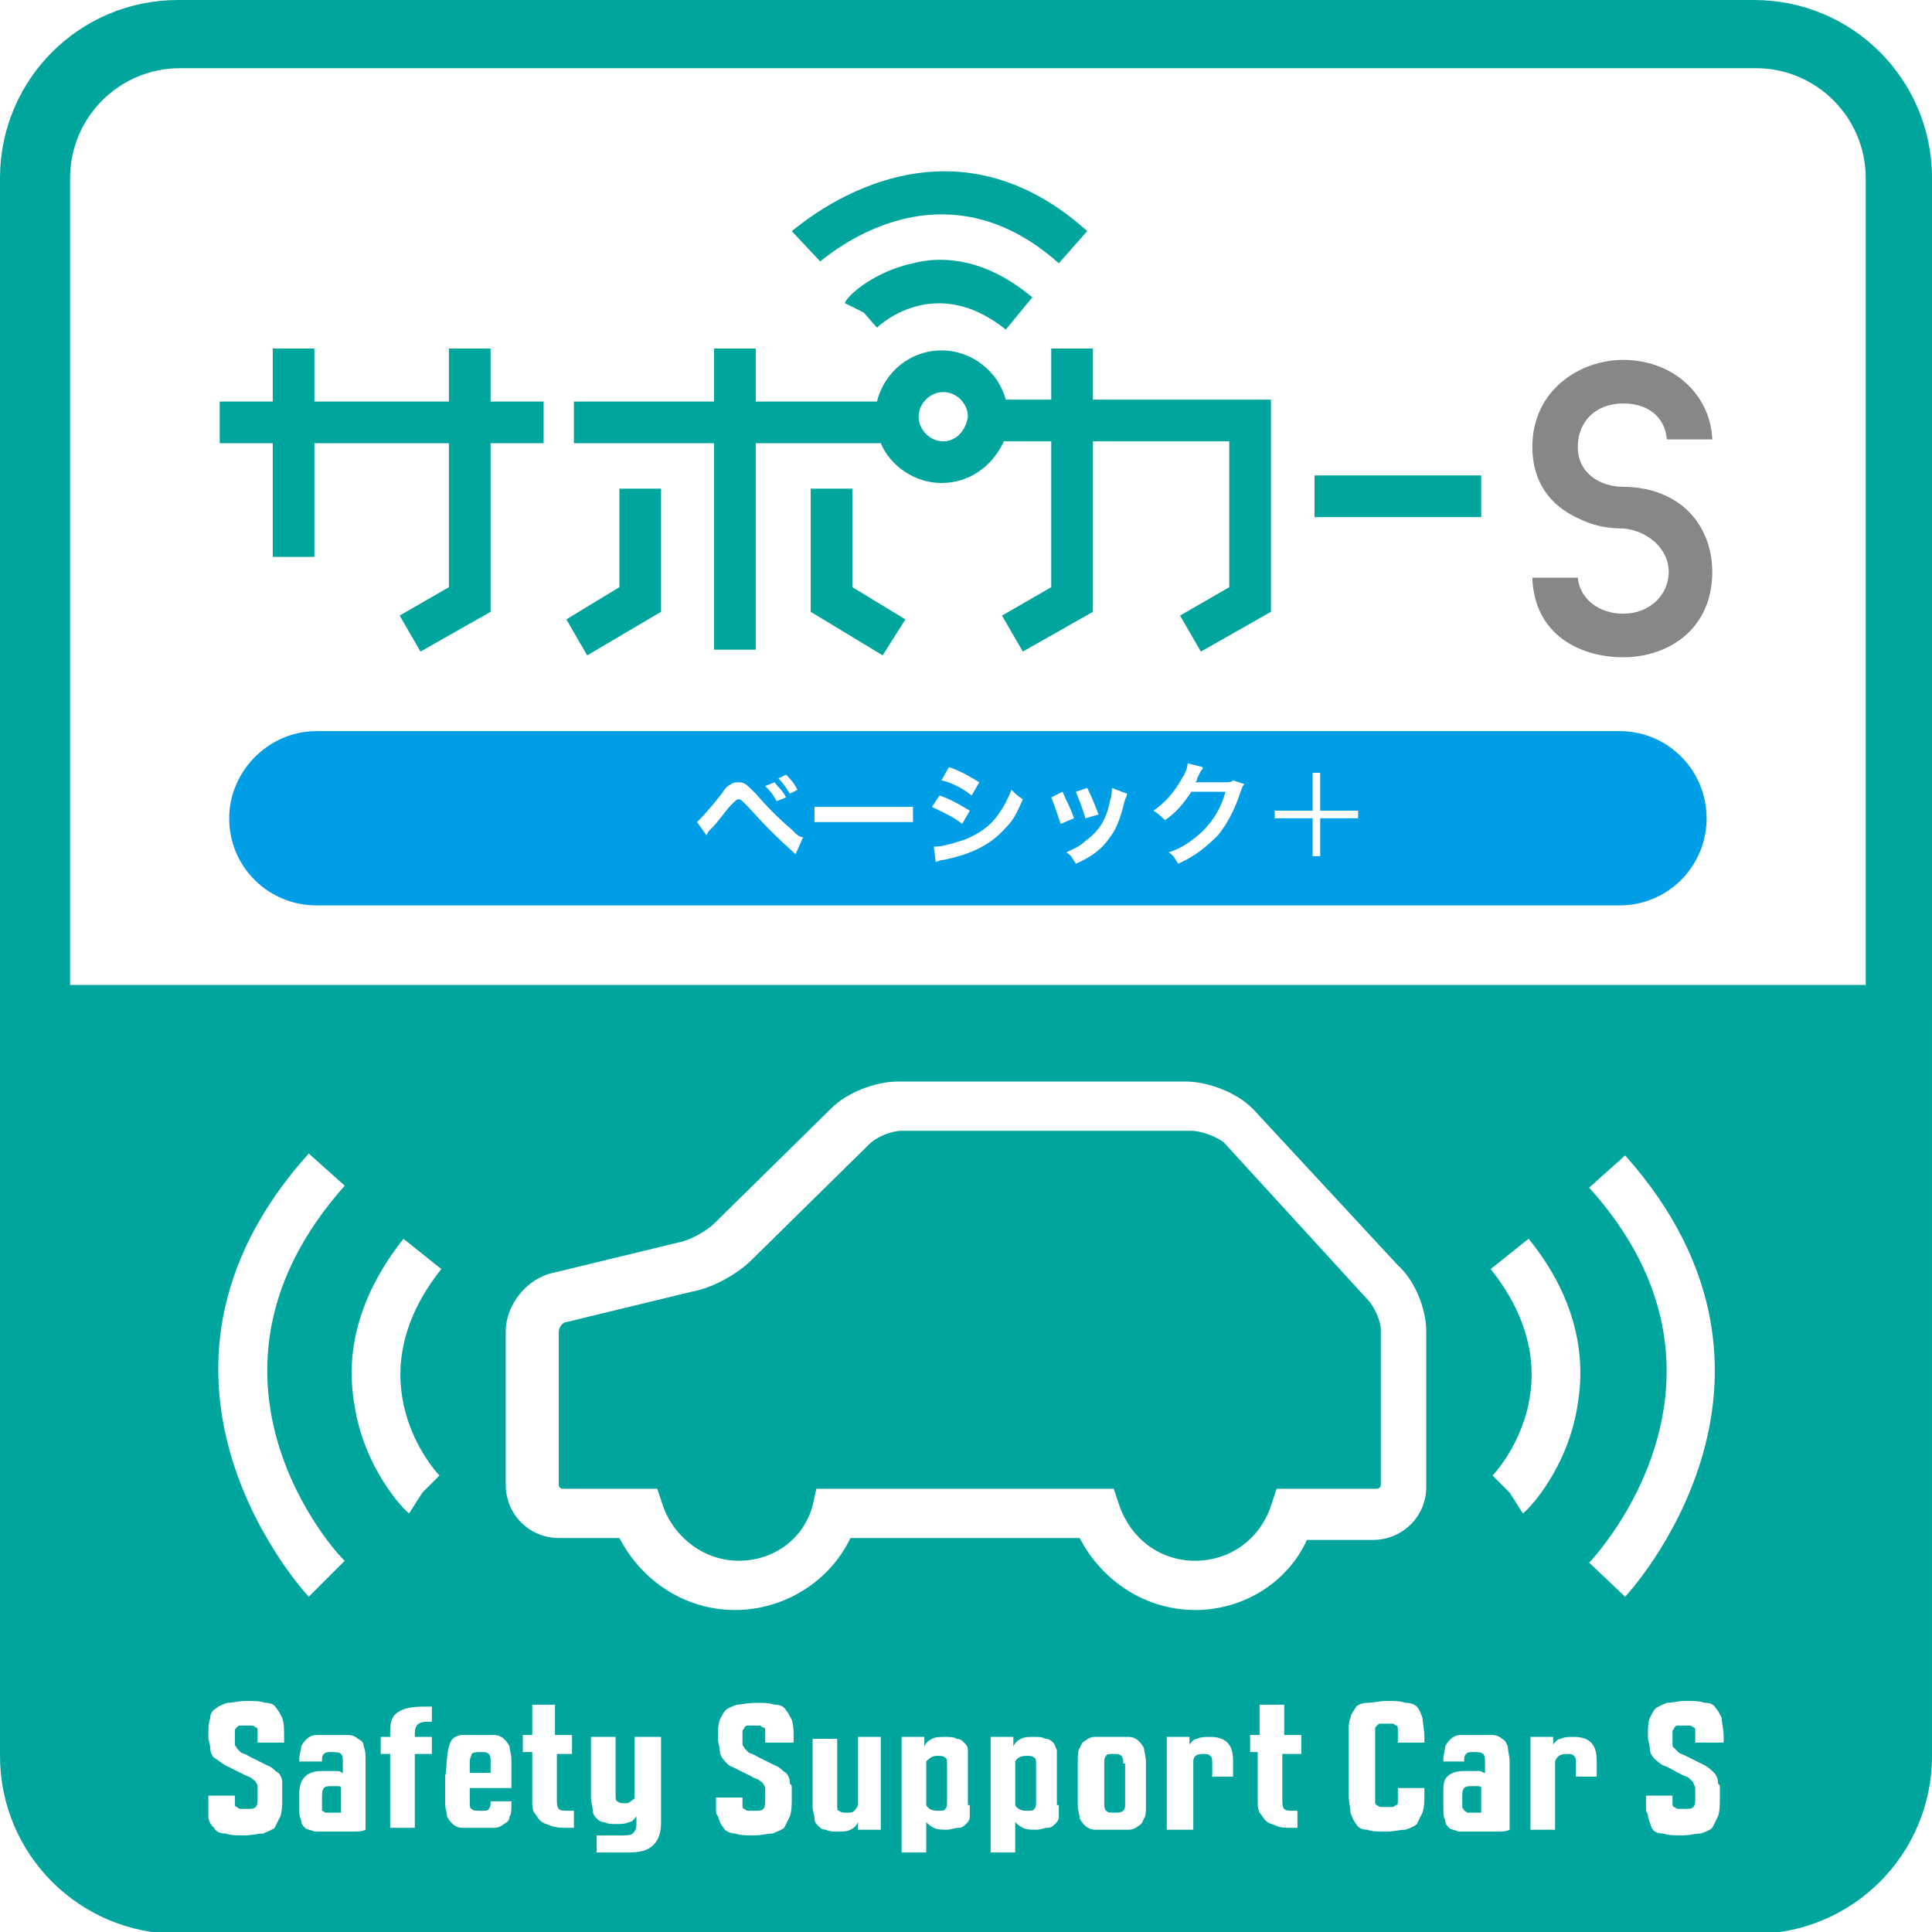
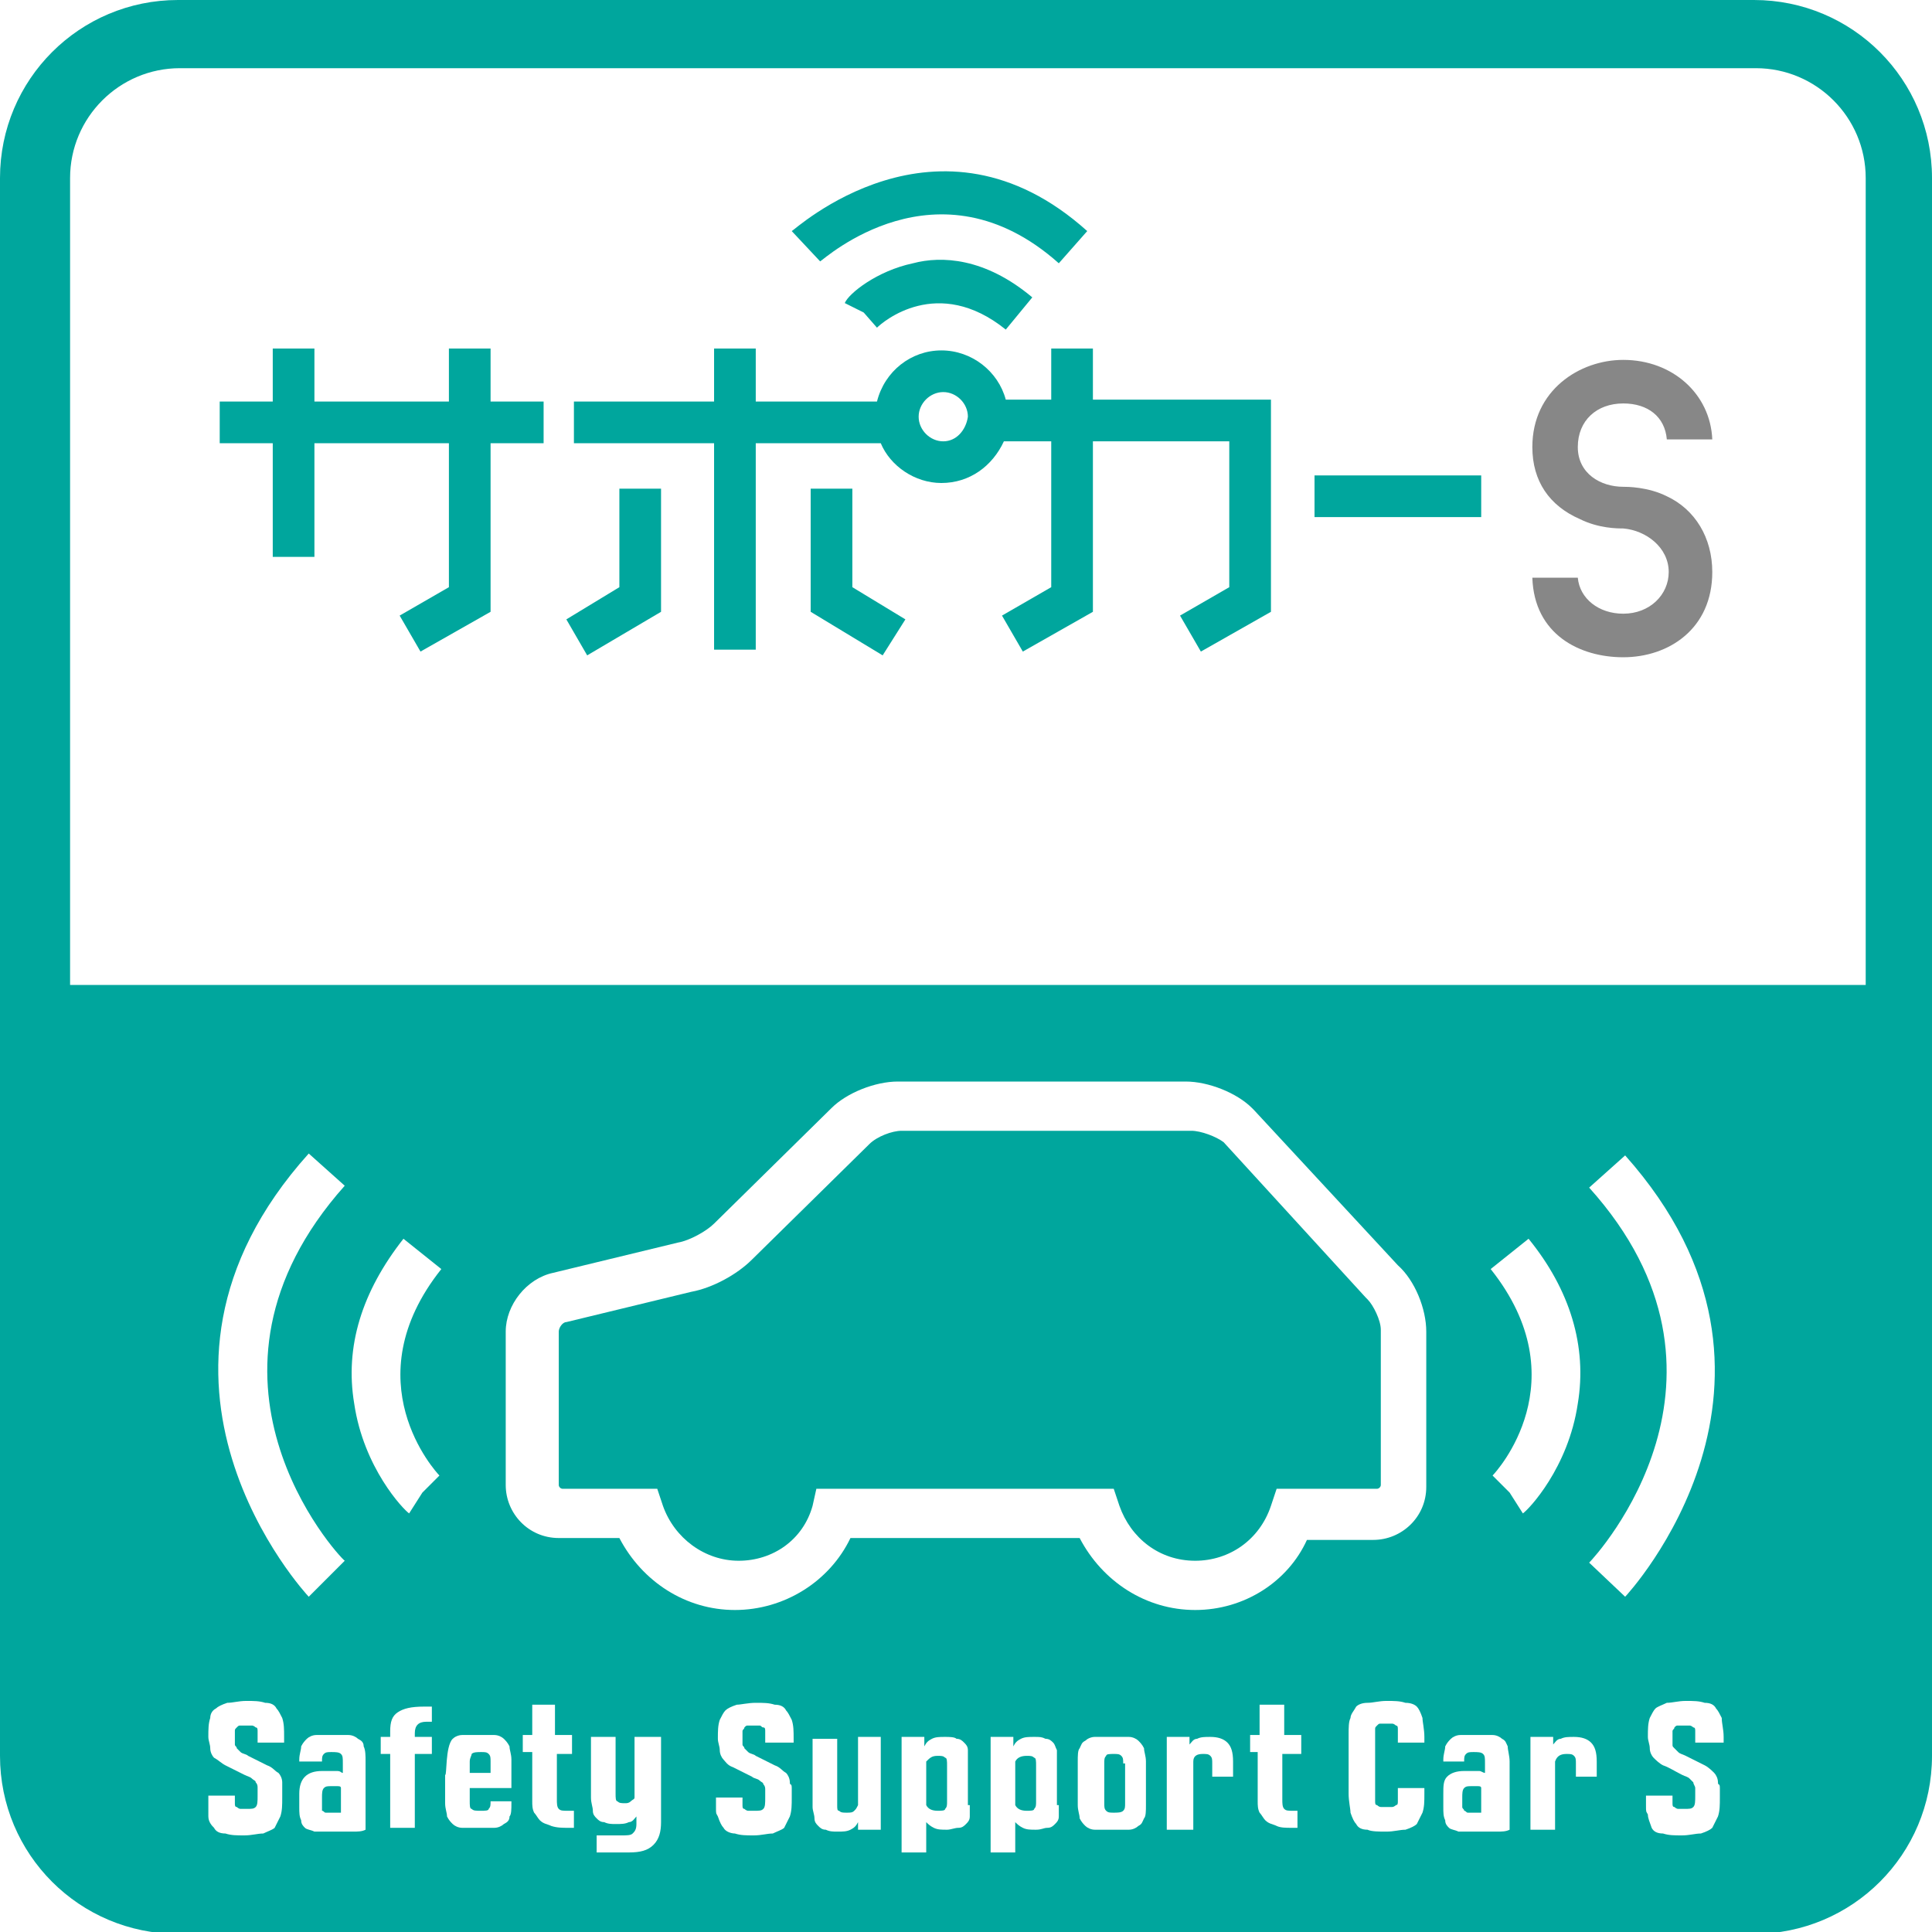
<svg xmlns="http://www.w3.org/2000/svg" version="1.1" id="レイヤー_1" x="0px" y="0px" viewBox="0 0 102 102" style="enable-background:new 0 0 102 102;" xml:space="preserve">
  <rect x="0" y="0" width="102" height="102" fill="#333333" stroke="none" />
  <style type="text/css">
	.st0{fill:none;stroke:#FFFFFF;stroke-width:9;stroke-linecap:round;stroke-linejoin:round;}
	.st1{fill:#FFFFFF;}
	.st2{fill:#009EE7;}
	.st3{fill:#878787;}
	.st4{fill:#00A69D;}
</style>
  <g>
    <g>
      <path class="st0" d="M92.6,0H9.4C4.2,0,0,4.2,0,9.4V54l0,0v38.2v0v0.5c0,5.2,4.2,9.4,9.4,9.4h83.2c5.2,0,9.4-4.2,9.4-9.4v-0.5V54    V9.4C102,4.2,97.8,0,92.6,0z" />
      <g>
        <path class="st0" d="M90.1,43.2c0,2.5-2,4.6-4.6,4.6H16.7c-2.5,0-4.6-2-4.6-4.6l0,0c0-2.5,2.1-4.6,4.6-4.6h68.8     C88.1,38.6,90.1,40.7,90.1,43.2L90.1,43.2z" />
        <path class="st0" d="M88,26.2c-1-0.5-2.1-0.5-2.3-0.5c-1.2,0-2.4-0.7-2.4-2.1c0-1.4,1-2.3,2.4-2.3c1.3,0,2.2,0.7,2.3,1.9h2.4     c-0.1-2.4-2.1-4.2-4.7-4.2c-2.3,0-4.8,1.6-4.8,4.6c0,1.8,0.9,3.1,2.5,3.8c1,0.5,2,0.5,2.3,0.5c1.2,0.1,2.4,1,2.4,2.3     c0,1.2-1,2.2-2.4,2.2c-1.3,0-2.3-0.8-2.4-1.9h-2.4c0.1,3,2.5,4.2,4.8,4.2c2.4,0,4.7-1.5,4.7-4.5C90.4,28.4,89.5,26.9,88,26.2z" />
        <g>
          <polygon class="st0" points="25.9,18.4 23.7,18.4 23.7,21.2 16.6,21.2 16.6,18.4 14.4,18.4 14.4,21.2 11.6,21.2 11.6,23.4       14.4,23.4 14.4,29.4 16.6,29.4 16.6,23.4 23.7,23.4 23.7,31 21.1,32.5 22.2,34.4 25.9,32.3 25.9,23.4 28.7,23.4 28.7,21.2       25.9,21.2     " />
          <path class="st0" d="M57.7,18.4h-2.2v2.7h-2.4c-0.4-1.5-1.8-2.6-3.4-2.6c-1.6,0-3,1.1-3.4,2.7h-6.4v-2.8h-2.2v2.8h-7.4v2.2h7.4      v10.9h2.2V23.4h6.6c0.5,1.2,1.8,2.1,3.2,2.1c1.5,0,2.7-0.9,3.3-2.2h2.5V31l-2.6,1.5l1.1,1.9l3.7-2.1v-9h7.2V31l-2.6,1.5l1.1,1.9      l3.7-2.1V21.1h-9.4V18.4z M49.8,23.3c-0.7,0-1.3-0.6-1.3-1.3c0-0.7,0.6-1.3,1.3-1.3c0.7,0,1.3,0.6,1.3,1.3      C51,22.7,50.5,23.3,49.8,23.3z" />
          <polygon class="st0" points="32.7,31 29.9,32.7 31,34.6 34.9,32.3 34.9,25.8 32.7,25.8     " />
          <polygon class="st0" points="45,25.8 42.8,25.8 42.8,32.3 46.6,34.6 47.8,32.7 45,31     " />
          <rect x="69.4" y="25.1" class="st0" width="8.8" height="2.2" />
          <path class="st0" d="M48.2,13.9c-1.9,0.4-3.4,1.6-3.6,2.1l1,0.5l0.7,0.8c0.3-0.3,3.2-2.8,6.8,0.1l1.4-1.7      C52,13.6,49.7,13.5,48.2,13.9z" />
          <path class="st0" d="M55.9,13.9l1.5-1.7c-7.9-7.1-15.5,0-15.6,0l1.5,1.6C43.5,13.7,49.5,8.2,55.9,13.9z" />
        </g>
        <g>
          <path class="st0" d="M36.8,43.4c0.1-0.1,0.1-0.1,0.2-0.2c0.2-0.2,0.8-0.9,1.1-1.3c0.2-0.3,0.3-0.4,0.5-0.5      c0.1-0.1,0.3-0.1,0.4-0.1c0.3,0,0.4,0.1,0.9,0.6c0.6,0.7,1.2,1.3,1.9,1.9c0.3,0.3,0.4,0.4,0.6,0.4L42,45.1      c-1.2-1.1-1.5-1.4-2.5-2.5c-0.4-0.4-0.4-0.4-0.5-0.4c-0.1,0-0.1,0-0.4,0.3c-0.3,0.3-0.6,0.8-1.1,1.3c-0.1,0.1-0.1,0.1-0.2,0.3      L36.8,43.4z M40.9,41.3c0.2,0.3,0.4,0.4,0.6,0.8L41,42.3c-0.2-0.4-0.4-0.6-0.6-0.8L40.9,41.3z M41.7,41.9      c-0.2-0.3-0.3-0.5-0.6-0.8l0.4-0.2c0.2,0.2,0.4,0.4,0.6,0.8L41.7,41.9z" />
          <path class="st0" d="M43,42.6c0.3,0,0.4,0,1,0h3.2c0.6,0,0.7,0,1,0v0.8c-0.2,0-0.3,0-1,0h-3.2c-0.7,0-0.7,0-1,0V42.6z" />
          <path class="st0" d="M49.6,42c0.6,0.2,1.1,0.5,1.6,0.8l-0.4,0.7c-0.5-0.4-1-0.6-1.6-0.9L49.6,42z M49.3,44.7      c0.5,0,1.1-0.2,1.7-0.4c0.7-0.3,1.3-0.7,1.7-1.3c0.3-0.4,0.5-0.8,0.7-1.3c0.2,0.2,0.3,0.3,0.6,0.5c-0.3,0.7-0.5,1.1-0.9,1.5      c-0.8,0.9-1.8,1.4-3.3,1.7c-0.2,0-0.3,0.1-0.4,0.1L49.3,44.7z M50.1,40.5c0.6,0.2,1.1,0.5,1.6,0.8L51.3,42      c-0.5-0.4-1.1-0.7-1.6-0.8L50.1,40.5z" />
          <path class="st0" d="M56.1,41.8c0.2,0.5,0.4,0.8,0.6,1.4L56,43.5c-0.2-0.6-0.3-0.9-0.5-1.4L56.1,41.8z M59.5,41.9      c0,0.1,0,0.1-0.1,0.3c-0.2,0.8-0.4,1.5-0.8,2c-0.4,0.6-0.9,1-1.8,1.4c-0.2-0.3-0.2-0.4-0.5-0.6c0.4-0.2,0.7-0.3,1-0.6      c0.7-0.5,1.1-1.1,1.3-2.1c0.1-0.3,0.1-0.5,0.1-0.7L59.5,41.9z M57.4,41.6c0.3,0.6,0.4,0.9,0.6,1.4l-0.7,0.2      c-0.1-0.4-0.3-0.9-0.5-1.4L57.4,41.6z" />
          <path class="st0" d="M65.7,41.4c-0.1,0.1-0.1,0.1-0.2,0.4c-0.3,0.9-0.7,1.7-1.2,2.3c-0.6,0.6-1.2,1.1-2.1,1.5      c-0.2-0.3-0.2-0.4-0.5-0.6c0.6-0.2,0.9-0.4,1.3-0.7c0.8-0.6,1.4-1.4,1.7-2.5l-1.8,0c-0.4,0.6-0.8,1.1-1.4,1.5      c-0.2-0.2-0.3-0.3-0.6-0.5c0.7-0.5,1.1-1,1.5-1.7c0.2-0.3,0.3-0.6,0.3-0.8l0.8,0.2c0,0.1,0,0.1-0.1,0.2c0,0,0,0-0.1,0.2      c0,0,0,0-0.1,0.2c0,0.1,0,0.1-0.1,0.2c0.1,0,0.2,0,0.3,0l1.3,0c0.2,0,0.3,0,0.4-0.1L65.7,41.4z" />
          <path class="st0" d="M71.7,42.8v0.4h-2v2h-0.4v-2h-2v-0.4h2v-2h0.4v2H71.7z" />
        </g>
        <path class="st0" d="M92.6,0H9.4C4.2,0,0,4.2,0,9.4V54l0,0v38.2v0v0.5c0,5.2,4.2,9.4,9.4,9.4h83.2c5.2,0,9.4-4.2,9.4-9.4v-0.5V54     V9.4C102,4.2,97.8,0,92.6,0z M3.7,52V9.4c0-3.2,2.6-5.8,5.8-5.8h83.2c3.2,0,5.8,2.6,5.8,5.8V52H3.7z" />
        <g>
          <path class="st0" d="M21.6,79.9c-0.3-0.2-2.4-2.4-2.9-5.8c-0.5-3,0.4-5.9,2.6-8.7l2,1.6c-4.7,5.9-0.3,10.7-0.1,10.9l-0.9,0.9      L21.6,79.9z" />
          <path class="st0" d="M16.3,84.3c-0.1-0.1-10.7-11.5,0-23.4l1.9,1.7c-9,10.1-0.4,19.5,0,19.8L16.3,84.3z" />
          <path class="st0" d="M80.4,79.9l-0.7-1.1l-0.9-0.9c0.2-0.2,4.6-5-0.1-10.9l2-1.6c2.2,2.7,3.1,5.7,2.6,8.7      C82.8,77.5,80.7,79.7,80.4,79.9z" />
          <path class="st0" d="M85.8,84.3l-1.9-1.8l1,0.9l-1-0.9c0.4-0.4,9-9.8,0-19.8l1.9-1.7C96.4,72.9,85.9,84.2,85.8,84.3z" />
          <path class="st0" d="M63.1,85c-2.6,0-4.9-1.5-6.1-3.8H44.9c-1.1,2.3-3.5,3.8-6.1,3.8c-2.6,0-4.9-1.5-6.1-3.8h-3.2      c-1.6,0-2.8-1.3-2.8-2.8v-8.1c0-1.4,1.1-2.8,2.5-3.1l6.6-1.6c0.6-0.1,1.5-0.6,1.9-1l6.2-6.1c0.8-0.8,2.3-1.4,3.5-1.4h15.2      c1.2,0,2.7,0.6,3.5,1.4l0.1,0.1l7.6,8.2c0.9,0.8,1.5,2.3,1.5,3.5v8.2c0,1.6-1.3,2.8-2.8,2.8h-3.5C68,83.5,65.7,85,63.1,85z       M43.1,78.6h15.7l0.3,0.9c0.6,1.7,2.1,2.9,4,2.9c1.8,0,3.4-1.1,4-2.9l0.3-0.9h5.3c0.1,0,0.2-0.1,0.2-0.2v-8.2      c0-0.5-0.4-1.3-0.7-1.6l-0.1-0.1l-7.5-8.2c-0.4-0.3-1.2-0.6-1.7-0.6H47.6c-0.5,0-1.3,0.3-1.7,0.7l-6.2,6.1      c-0.8,0.8-2.1,1.5-3.2,1.7l-6.6,1.6c-0.2,0-0.4,0.3-0.4,0.5v8.1c0,0.1,0.1,0.2,0.2,0.2h5l0.3,0.9c0.6,1.7,2.2,2.9,4,2.9      c1.8,0,3.4-1.1,3.9-2.9L43.1,78.6z" />
        </g>
        <g>
          <path class="st0" d="M22.8,92.6h-0.9v3.9h-1.3v-3.9h-0.5v-0.9h0.5v-0.3c0-0.5,0.1-0.8,0.4-1c0.3-0.2,0.7-0.3,1.4-0.3h0.4v0.8      h-0.3c-0.4,0-0.6,0.2-0.6,0.6v0.2h0.9V92.6z" />
          <path class="st0" d="M23.9,91.8c0.1-0.1,0.3-0.2,0.5-0.2c0.2,0,0.5,0,0.9,0c0.3,0,0.6,0,0.8,0c0.2,0,0.4,0.1,0.5,0.2      c0.1,0.1,0.2,0.2,0.3,0.4c0,0.2,0.1,0.4,0.1,0.7v1.5h-2.2v0.7c0,0.2,0,0.4,0.1,0.4c0.1,0.1,0.2,0.1,0.5,0.1c0.2,0,0.4,0,0.4-0.1      c0.1-0.1,0.1-0.2,0.1-0.4v0H27v0.1c0,0.3,0,0.6-0.1,0.7c0,0.2-0.1,0.3-0.3,0.4c-0.1,0.1-0.3,0.2-0.5,0.2c-0.2,0-0.5,0-0.8,0      c-0.4,0-0.7,0-0.9,0c-0.2,0-0.4-0.1-0.5-0.2c-0.1-0.1-0.2-0.2-0.3-0.4c0-0.2-0.1-0.4-0.1-0.7v-1.5      C23.6,93.8,23.5,92.2,23.9,91.8z M24.8,93.6h1.1v-0.6c0-0.2,0-0.3-0.1-0.4c-0.1-0.1-0.2-0.1-0.4-0.1c-0.2,0-0.4,0-0.5,0.1      c0,0.1-0.1,0.2-0.1,0.4V93.6z" />
          <path class="st0" d="M30.3,92.6h-0.9V95c0,0.2,0,0.4,0.1,0.5c0.1,0.1,0.2,0.1,0.5,0.1h0.3v0.9H30c-0.3,0-0.6,0-0.9-0.1      c-0.2-0.1-0.4-0.1-0.6-0.3c-0.1-0.1-0.2-0.3-0.3-0.4c-0.1-0.2-0.1-0.4-0.1-0.6v-2.6h-0.5v-0.9h0.5v-1.6h1.2v1.6h0.9V92.6z" />
          <path class="st0" d="M33.6,91.7h1.3v4.5c0,0.5-0.1,0.9-0.4,1.2c-0.3,0.3-0.7,0.4-1.3,0.4h-1.7v-0.9h1.3c0.3,0,0.5,0,0.6-0.1      c0.1-0.1,0.2-0.2,0.2-0.5v-0.4c-0.1,0.1-0.2,0.3-0.4,0.3c-0.2,0.1-0.4,0.1-0.7,0.1c-0.2,0-0.4,0-0.6-0.1c-0.2,0-0.3-0.1-0.4-0.2      c-0.1-0.1-0.2-0.2-0.2-0.4c0-0.2-0.1-0.4-0.1-0.7v-3.2h1.3v3c0,0.2,0,0.4,0.1,0.4c0.1,0.1,0.2,0.1,0.4,0.1c0.1,0,0.2,0,0.3-0.1      c0.1-0.1,0.2-0.1,0.2-0.2V91.7z" />
          <path class="st0" d="M45.2,91.7h1.3v4.9h-1.2v-0.4c-0.1,0.2-0.2,0.3-0.4,0.4c-0.2,0.1-0.4,0.1-0.7,0.1c-0.2,0-0.4,0-0.6-0.1      c-0.2,0-0.3-0.1-0.4-0.2c-0.1-0.1-0.2-0.2-0.2-0.4c0-0.2-0.1-0.4-0.1-0.6v-3.6h1.3v3.5c0,0.2,0,0.3,0.1,0.3      c0.1,0.1,0.2,0.1,0.4,0.1c0.2,0,0.3,0,0.4-0.1c0.1-0.1,0.1-0.1,0.2-0.3V91.7z" />
          <path class="st0" d="M51.2,95.3c0,0.3,0,0.5,0,0.6c0,0.2-0.1,0.3-0.2,0.4c-0.1,0.1-0.2,0.2-0.4,0.2c-0.2,0-0.4,0.1-0.6,0.1      c-0.3,0-0.5,0-0.7-0.1c-0.2-0.1-0.3-0.2-0.4-0.3v1.6h-1.3v-6.1h1.2v0.5c0.1-0.2,0.2-0.3,0.4-0.4c0.2-0.1,0.4-0.1,0.7-0.1      c0.2,0,0.5,0,0.6,0.1c0.2,0,0.3,0.1,0.4,0.2c0.1,0.1,0.2,0.2,0.2,0.4c0,0.2,0,0.4,0,0.6V95.3z M48.9,95.3      c0.1,0.2,0.3,0.3,0.6,0.3c0.2,0,0.4,0,0.4-0.1c0.1-0.1,0.1-0.2,0.1-0.4v-1.9c0-0.2,0-0.4-0.1-0.4c-0.1-0.1-0.2-0.1-0.4-0.1      c-0.3,0-0.4,0.1-0.6,0.3V95.3z" />
          <path class="st0" d="M55.9,95.3c0,0.3,0,0.5,0,0.6c0,0.2-0.1,0.3-0.2,0.4c-0.1,0.1-0.2,0.2-0.4,0.2c-0.2,0-0.3,0.1-0.6,0.1      c-0.3,0-0.5,0-0.7-0.1c-0.2-0.1-0.3-0.2-0.4-0.3v1.6h-1.3v-6.1h1.2v0.5c0.1-0.2,0.2-0.3,0.4-0.4c0.2-0.1,0.4-0.1,0.7-0.1      c0.3,0,0.4,0,0.6,0.1c0.2,0,0.3,0.1,0.4,0.2c0.1,0.1,0.1,0.2,0.2,0.4c0,0.2,0,0.4,0,0.6V95.3z M53.6,95.3      c0.1,0.2,0.3,0.3,0.6,0.3c0.2,0,0.4,0,0.4-0.1c0.1-0.1,0.1-0.2,0.1-0.4v-1.9c0-0.2,0-0.4-0.1-0.4c-0.1-0.1-0.2-0.1-0.4-0.1      c-0.3,0-0.5,0.1-0.6,0.3V95.3z" />
          <path class="st0" d="M60.5,95.3c0,0.3,0,0.6-0.1,0.7c-0.1,0.2-0.1,0.3-0.3,0.4c-0.1,0.1-0.3,0.2-0.5,0.2c-0.2,0-0.5,0-0.9,0      c-0.4,0-0.7,0-0.9,0c-0.2,0-0.4-0.1-0.5-0.2c-0.1-0.1-0.2-0.2-0.3-0.4c0-0.2-0.1-0.4-0.1-0.7V93c0-0.3,0-0.6,0.1-0.7      c0.1-0.2,0.1-0.3,0.3-0.4c0.1-0.1,0.3-0.2,0.5-0.2c0.2,0,0.5,0,0.9,0c0.4,0,0.7,0,0.9,0c0.2,0,0.4,0.1,0.5,0.2      c0.1,0.1,0.2,0.2,0.3,0.4c0,0.2,0.1,0.4,0.1,0.7V95.3z M59.3,93.1c0-0.2,0-0.3-0.1-0.4c-0.1-0.1-0.2-0.1-0.4-0.1      c-0.2,0-0.4,0-0.4,0.1c-0.1,0.1-0.1,0.2-0.1,0.4v2.1c0,0.2,0,0.3,0.1,0.4c0.1,0.1,0.2,0.1,0.4,0.1c0.2,0,0.4,0,0.5-0.1      c0.1-0.1,0.1-0.2,0.1-0.4V93.1z" />
          <path class="st0" d="M62.9,96.6h-1.3v-4.9h1.2v0.4c0.1-0.1,0.2-0.3,0.4-0.3c0.2-0.1,0.4-0.1,0.7-0.1c0.4,0,0.7,0.1,0.9,0.3      c0.2,0.2,0.3,0.5,0.3,1v0.8H64v-0.7c0-0.2,0-0.3-0.1-0.4c-0.1-0.1-0.2-0.1-0.4-0.1c-0.3,0-0.5,0.1-0.5,0.4V96.6z" />
          <path class="st0" d="M68.6,92.6h-0.9V95c0,0.2,0,0.4,0.1,0.5c0.1,0.1,0.2,0.1,0.5,0.1h0.2v0.9h-0.3c-0.3,0-0.6,0-0.8-0.1      c-0.2-0.1-0.4-0.1-0.6-0.3c-0.1-0.1-0.2-0.3-0.3-0.4c-0.1-0.2-0.1-0.4-0.1-0.6v-2.6H66v-0.9h0.5v-1.6h1.3v1.6h0.9V92.6z" />
          <path class="st0" d="M73.8,92v-0.3c0-0.2,0-0.3,0-0.4c0-0.1,0-0.2-0.1-0.2c0,0-0.1-0.1-0.2-0.1c-0.1,0-0.2,0-0.3,0      c-0.1,0-0.2,0-0.3,0c-0.1,0-0.1,0-0.2,0.1c-0.1,0.1-0.1,0.1-0.1,0.2c0,0.1,0,0.2,0,0.3v3.1c0,0.2,0,0.3,0,0.4      c0,0.1,0,0.2,0.1,0.2c0,0,0.1,0.1,0.2,0.1c0.1,0,0.2,0,0.3,0c0.1,0,0.2,0,0.3,0c0.1,0,0.2-0.1,0.2-0.1c0.1,0,0.1-0.1,0.1-0.2      c0-0.1,0-0.2,0-0.4v-0.3h1.4v0.3c0,0.4,0,0.7-0.1,1c-0.1,0.2-0.2,0.4-0.3,0.6c-0.1,0.1-0.3,0.2-0.6,0.3c-0.3,0-0.6,0.1-1,0.1      c-0.4,0-0.8,0-1-0.1c-0.3,0-0.5-0.1-0.6-0.3c-0.1-0.1-0.2-0.3-0.3-0.6c0-0.2-0.1-0.6-0.1-1v-3.1c0-0.4,0-0.7,0.1-0.9      c0-0.2,0.2-0.4,0.3-0.6c0.1-0.1,0.3-0.2,0.6-0.2c0.3,0,0.6-0.1,1-0.1c0.4,0,0.7,0,1,0.1c0.3,0,0.5,0.1,0.6,0.2      c0.1,0.1,0.2,0.3,0.3,0.6c0,0.2,0.1,0.6,0.1,1V92H73.8z" />
          <path class="st0" d="M82.1,96.6h-1.3v-4.9H82v0.4c0.1-0.1,0.2-0.3,0.4-0.3c0.2-0.1,0.4-0.1,0.7-0.1c0.4,0,0.7,0.1,0.9,0.3      c0.2,0.2,0.3,0.5,0.3,1v0.8h-1.1v-0.7c0-0.2,0-0.3-0.1-0.4c-0.1-0.1-0.2-0.1-0.4-0.1c-0.3,0-0.5,0.1-0.6,0.4V96.6z" />
          <path class="st0" d="M89.5,92v-0.2c0-0.1,0-0.3,0-0.4c0-0.1,0-0.2-0.1-0.2c0,0-0.1-0.1-0.2-0.1c-0.1,0-0.2,0-0.3,0      c-0.1,0-0.3,0-0.3,0c-0.1,0-0.1,0-0.2,0.1c0,0.1-0.1,0.1-0.1,0.2c0,0.1,0,0.2,0,0.4v0c0,0.1,0,0.2,0,0.3c0,0.1,0,0.1,0.1,0.2      c0.1,0.1,0.1,0.1,0.2,0.2c0.1,0.1,0.2,0.1,0.4,0.2c0.4,0.2,0.8,0.4,1,0.5c0.2,0.1,0.4,0.3,0.5,0.4c0.1,0.1,0.2,0.3,0.2,0.5      c0,0.2,0.1,0,0.1,0.3v0.5c0,0.4,0,0.7-0.1,1c-0.1,0.2-0.2,0.4-0.3,0.6c-0.1,0.1-0.3,0.2-0.6,0.3c-0.3,0-0.6,0.1-1,0.1      c-0.4,0-0.7,0-1-0.1c-0.3,0-0.5-0.1-0.6-0.3C87.1,96.2,87,96,87,95.8c-0.1-0.2-0.1-0.1-0.1-0.5v-0.5h1.4v0.5c0,0.2,0-0.1,0-0.1      c0,0.1,0,0.2,0.1,0.2c0,0,0.1,0.1,0.2,0.1c0.1,0,0.2,0,0.3,0c0.3,0,0.4,0,0.5-0.1c0.1-0.1,0.1-0.3,0.1-0.6v-0.5      c0-0.1,0,0.2,0,0.1c0-0.1-0.1-0.2-0.1-0.3c-0.1-0.1-0.1-0.1-0.2-0.2c-0.1-0.1-0.2-0.1-0.4-0.2c-0.4-0.2-0.7-0.4-1-0.5      c-0.2-0.1-0.4-0.3-0.5-0.4c-0.1-0.1-0.2-0.3-0.2-0.5c0-0.2-0.1-0.4-0.1-0.6v0c0-0.4,0-0.7,0.1-1c0.1-0.2,0.2-0.4,0.3-0.5      c0.1-0.1,0.4-0.2,0.6-0.3c0.3,0,0.6-0.1,1-0.1c0.4,0,0.7,0,1,0.1c0.3,0,0.5,0.1,0.6,0.3c0.1,0.1,0.2,0.3,0.3,0.5      c0,0.3,0.1,0.6,0.1,1V92H89.5z" />
          <path class="st0" d="M40.4,92v-0.2c0-0.1,0-0.3,0-0.4c0-0.1,0-0.2-0.1-0.2c-0.1,0-0.1-0.1-0.2-0.1c-0.1,0-0.2,0-0.3,0      c-0.1,0-0.3,0-0.3,0c-0.1,0-0.1,0-0.2,0.1c0,0.1-0.1,0.1-0.1,0.2c0,0.1,0,0.2,0,0.4v0c0,0.1,0,0.2,0,0.3c0,0.1,0.1,0.1,0.1,0.2      c0.1,0.1,0.1,0.1,0.2,0.2c0.1,0.1,0.3,0.1,0.4,0.2c0.4,0.2,0.8,0.4,1,0.5c0.3,0.1,0.4,0.3,0.6,0.4c0.1,0.1,0.2,0.3,0.2,0.5      c0,0.2,0.1,0,0.1,0.3v0.5c0,0.4,0,0.7-0.1,1c-0.1,0.2-0.2,0.4-0.3,0.6c-0.1,0.1-0.4,0.2-0.6,0.3c-0.3,0-0.6,0.1-1,0.1      c-0.4,0-0.7,0-1-0.1c-0.2,0-0.5-0.1-0.6-0.3c-0.1-0.1-0.2-0.3-0.3-0.6c-0.1-0.2-0.1-0.1-0.1-0.5v-0.5h1.4v0.5c0,0.2,0-0.1,0-0.1      c0,0.1,0,0.2,0.1,0.2c0,0,0.1,0.1,0.2,0.1c0.1,0,0.2,0,0.3,0c0.3,0,0.4,0,0.5-0.1c0.1-0.1,0.1-0.3,0.1-0.6v-0.5      c0-0.1,0,0.2,0,0.1c0-0.1,0-0.2-0.1-0.3c0-0.1-0.1-0.1-0.2-0.2c-0.1-0.1-0.3-0.1-0.4-0.2c-0.4-0.2-0.8-0.4-1-0.5      c-0.3-0.1-0.4-0.3-0.5-0.4c-0.1-0.1-0.2-0.3-0.2-0.5c0-0.2-0.1-0.4-0.1-0.6v0c0-0.4,0-0.7,0.1-1c0.1-0.2,0.2-0.4,0.3-0.5      c0.1-0.1,0.3-0.2,0.6-0.3c0.2,0,0.6-0.1,1-0.1c0.4,0,0.7,0,1,0.1c0.3,0,0.5,0.1,0.6,0.3c0.1,0.1,0.2,0.3,0.3,0.5      c0.1,0.3,0.1,0.6,0.1,1V92H40.4z" />
          <path class="st0" d="M13.6,92v-0.2c0-0.1,0-0.3,0-0.4c0-0.1,0-0.2-0.1-0.2c0,0-0.1-0.1-0.2-0.1c-0.1,0-0.2,0-0.3,0      c-0.1,0-0.3,0-0.3,0c-0.1,0-0.1,0-0.2,0.1c-0.1,0.1-0.1,0.1-0.1,0.2c0,0.1,0,0.2,0,0.4v0c0,0.1,0,0.2,0,0.3      c0,0.1,0.1,0.1,0.1,0.2c0.1,0.1,0.1,0.1,0.2,0.2c0.1,0.1,0.3,0.1,0.4,0.2c0.4,0.2,0.8,0.4,1,0.5c0.3,0.1,0.4,0.3,0.6,0.4      c0.1,0.1,0.2,0.3,0.2,0.5c0,0.2,0,0,0,0.3v0.5c0,0.4,0,0.7-0.1,1c-0.1,0.2-0.2,0.4-0.3,0.6c-0.1,0.1-0.4,0.2-0.6,0.3      c-0.3,0-0.6,0.1-1,0.1c-0.4,0-0.7,0-1-0.1c-0.3,0-0.5-0.1-0.6-0.3c-0.1-0.1-0.3-0.3-0.3-0.6C11,95.6,11,95.7,11,95.3v-0.5h1.4      v0.5c0,0.2,0-0.1,0-0.1c0,0.1,0,0.2,0.1,0.2c0,0,0.1,0.1,0.2,0.1c0.1,0,0.2,0,0.3,0c0.3,0,0.4,0,0.5-0.1      c0.1-0.1,0.1-0.3,0.1-0.6v-0.5c0-0.1,0,0.2,0,0.1c0-0.1,0-0.2-0.1-0.3c0-0.1-0.1-0.1-0.2-0.2c-0.1-0.1-0.2-0.1-0.4-0.2      c-0.4-0.2-0.8-0.4-1-0.5c-0.2-0.1-0.4-0.3-0.6-0.4c-0.1-0.1-0.2-0.3-0.2-0.5c0-0.2-0.1-0.4-0.1-0.6v0c0-0.4,0-0.7,0.1-1      c0-0.2,0.1-0.4,0.3-0.5c0.1-0.1,0.3-0.2,0.6-0.3c0.3,0,0.6-0.1,1-0.1c0.4,0,0.7,0,1,0.1c0.3,0,0.5,0.1,0.6,0.3      c0.1,0.1,0.2,0.3,0.3,0.5c0.1,0.3,0.1,0.6,0.1,1V92H13.6z" />
          <path class="st0" d="M79.6,92.2c-0.1-0.2-0.1-0.3-0.3-0.4c-0.1-0.1-0.3-0.2-0.5-0.2c-0.2,0-0.5,0-0.9,0c-0.3,0-0.6,0-0.8,0      c-0.2,0-0.4,0.1-0.5,0.2c-0.1,0.1-0.2,0.2-0.3,0.4c0,0.2-0.1,0.4-0.1,0.7V93h1.1c0-0.2,0-0.3,0.1-0.4c0.1-0.1,0.2-0.1,0.4-0.1      c0.2,0,0.4,0,0.5,0.1c0.1,0.1,0.1,0.2,0.1,0.5v0.5c-0.1,0-0.2-0.1-0.3-0.1c-0.1,0-0.3,0-0.6,0h-0.2c-0.4,0-0.7,0.1-0.9,0.3      c-0.2,0.2-0.2,0.5-0.2,0.9v0.7c0,0.3,0,0.5,0.1,0.7c0,0.2,0.1,0.3,0.2,0.4c0.1,0.1,0.3,0.1,0.5,0.2c0.2,0,0.5,0,0.8,0      c0.5,0,0.9,0,1.2,0c0.3,0,0.5,0,0.7-0.1V93C79.7,92.7,79.6,92.4,79.6,92.2z M78.4,95.7c0,0-0.1,0-0.2,0c-0.1,0-0.2,0-0.4,0      c-0.1,0-0.2,0-0.3,0c-0.1,0-0.1-0.1-0.2-0.1c0-0.1-0.1-0.1-0.1-0.2c0-0.1,0-0.2,0-0.3v-0.2c0-0.2,0-0.4,0.1-0.5      c0.1-0.1,0.2-0.1,0.4-0.1c0.1,0,0.2,0,0.3,0c0.1,0,0.2,0,0.2,0.1V95.7z" />
          <path class="st0" d="M19.2,92.2c0-0.2-0.1-0.3-0.3-0.4c-0.1-0.1-0.3-0.2-0.5-0.2c-0.2,0-0.5,0-0.9,0c-0.3,0-0.6,0-0.8,0      c-0.2,0-0.4,0.1-0.5,0.2c-0.1,0.1-0.2,0.2-0.3,0.4c0,0.2-0.1,0.4-0.1,0.7V93H17c0-0.2,0-0.3,0.1-0.4c0.1-0.1,0.2-0.1,0.4-0.1      c0.2,0,0.4,0,0.5,0.1c0.1,0.1,0.1,0.2,0.1,0.5v0.5c-0.1,0-0.1-0.1-0.3-0.1c-0.1,0-0.3,0-0.6,0H17c-0.4,0-0.7,0.1-0.9,0.3      c-0.2,0.2-0.3,0.5-0.3,0.9v0.7c0,0.3,0,0.5,0.1,0.7c0,0.2,0.1,0.3,0.2,0.4c0.1,0.1,0.3,0.1,0.5,0.2c0.2,0,0.5,0,0.8,0      c0.5,0,0.9,0,1.2,0c0.3,0,0.5,0,0.7-0.1V93C19.3,92.7,19.3,92.4,19.2,92.2z M18.1,95.7c0,0-0.1,0-0.2,0c-0.1,0-0.2,0-0.4,0      c-0.1,0-0.2,0-0.3,0c-0.1,0-0.1-0.1-0.2-0.1c0-0.1,0-0.1,0-0.2c0-0.1,0-0.2,0-0.3v-0.2c0-0.2,0-0.4,0.1-0.5      c0.1-0.1,0.2-0.1,0.4-0.1c0.1,0,0.3,0,0.3,0c0.1,0,0.2,0,0.2,0.1V95.7z" />
        </g>
      </g>
    </g>
    <g>
      <path class="st1" d="M92.6,0H9.4C4.2,0,0,4.2,0,9.4V54l0,0v38.2v0v0.5c0,5.2,4.2,9.4,9.4,9.4h83.2c5.2,0,9.4-4.2,9.4-9.4v-0.5V54    V9.4C102,4.2,97.8,0,92.6,0z" />
      <g>
-         <path class="st2" d="M90.1,43.2c0,2.5-2,4.6-4.6,4.6H16.7c-2.5,0-4.6-2-4.6-4.6l0,0c0-2.5,2.1-4.6,4.6-4.6h68.8     C88.1,38.6,90.1,40.7,90.1,43.2L90.1,43.2z" />
        <path class="st3" d="M88,26.2c-1-0.5-2.1-0.5-2.3-0.5c-1.2,0-2.4-0.7-2.4-2.1c0-1.4,1-2.3,2.4-2.3c1.3,0,2.2,0.7,2.3,1.9h2.4     c-0.1-2.4-2.1-4.2-4.7-4.2c-2.3,0-4.8,1.6-4.8,4.6c0,1.8,0.9,3.1,2.5,3.8c1,0.5,2,0.5,2.3,0.5c1.2,0.1,2.4,1,2.4,2.3     c0,1.2-1,2.2-2.4,2.2c-1.3,0-2.3-0.8-2.4-1.9h-2.4c0.1,3,2.5,4.2,4.8,4.2c2.4,0,4.7-1.5,4.7-4.5C90.4,28.4,89.5,26.9,88,26.2z" />
        <g>
          <polygon class="st4" points="25.9,18.4 23.7,18.4 23.7,21.2 16.6,21.2 16.6,18.4 14.4,18.4 14.4,21.2 11.6,21.2 11.6,23.4       14.4,23.4 14.4,29.4 16.6,29.4 16.6,23.4 23.7,23.4 23.7,31 21.1,32.5 22.2,34.4 25.9,32.3 25.9,23.4 28.7,23.4 28.7,21.2       25.9,21.2     " />
          <path class="st4" d="M57.7,18.4h-2.2v2.7h-2.4c-0.4-1.5-1.8-2.6-3.4-2.6c-1.6,0-3,1.1-3.4,2.7h-6.4v-2.8h-2.2v2.8h-7.4v2.2h7.4      v10.9h2.2V23.4h6.6c0.5,1.2,1.8,2.1,3.2,2.1c1.5,0,2.7-0.9,3.3-2.2h2.5V31l-2.6,1.5l1.1,1.9l3.7-2.1v-9h7.2V31l-2.6,1.5l1.1,1.9      l3.7-2.1V21.1h-9.4V18.4z M49.8,23.3c-0.7,0-1.3-0.6-1.3-1.3c0-0.7,0.6-1.3,1.3-1.3c0.7,0,1.3,0.6,1.3,1.3      C51,22.7,50.5,23.3,49.8,23.3z" />
          <polygon class="st4" points="32.7,31 29.9,32.7 31,34.6 34.9,32.3 34.9,25.8 32.7,25.8     " />
          <polygon class="st4" points="45,25.8 42.8,25.8 42.8,32.3 46.6,34.6 47.8,32.7 45,31     " />
          <rect x="69.4" y="25.1" class="st4" width="8.8" height="2.2" />
          <path class="st4" d="M48.2,13.9c-1.9,0.4-3.4,1.6-3.6,2.1l1,0.5l0.7,0.8c0.3-0.3,3.2-2.8,6.8,0.1l1.4-1.7      C52,13.6,49.7,13.5,48.2,13.9z" />
          <path class="st4" d="M55.9,13.9l1.5-1.7c-7.9-7.1-15.5,0-15.6,0l1.5,1.6C43.5,13.7,49.5,8.2,55.9,13.9z" />
        </g>
        <g>
          <path class="st1" d="M36.8,43.4c0.1-0.1,0.1-0.1,0.2-0.2c0.2-0.2,0.8-0.9,1.1-1.3c0.2-0.3,0.3-0.4,0.5-0.5      c0.1-0.1,0.3-0.1,0.4-0.1c0.3,0,0.4,0.1,0.9,0.6c0.6,0.7,1.2,1.3,1.9,1.9c0.3,0.3,0.4,0.4,0.6,0.4L42,45.1      c-1.2-1.1-1.5-1.4-2.5-2.5c-0.4-0.4-0.4-0.4-0.5-0.4c-0.1,0-0.1,0-0.4,0.3c-0.3,0.3-0.6,0.8-1.1,1.3c-0.1,0.1-0.1,0.1-0.2,0.3      L36.8,43.4z M40.9,41.3c0.2,0.3,0.4,0.4,0.6,0.8L41,42.3c-0.2-0.4-0.4-0.6-0.6-0.8L40.9,41.3z M41.7,41.9      c-0.2-0.3-0.3-0.5-0.6-0.8l0.4-0.2c0.2,0.2,0.4,0.4,0.6,0.8L41.7,41.9z" />
          <path class="st1" d="M43,42.6c0.3,0,0.4,0,1,0h3.2c0.6,0,0.7,0,1,0v0.8c-0.2,0-0.3,0-1,0h-3.2c-0.7,0-0.7,0-1,0V42.6z" />
          <path class="st1" d="M49.6,42c0.6,0.2,1.1,0.5,1.6,0.8l-0.4,0.7c-0.5-0.4-1-0.6-1.6-0.9L49.6,42z M49.3,44.7      c0.5,0,1.1-0.2,1.7-0.4c0.7-0.3,1.3-0.7,1.7-1.3c0.3-0.4,0.5-0.8,0.7-1.3c0.2,0.2,0.3,0.3,0.6,0.5c-0.3,0.7-0.5,1.1-0.9,1.5      c-0.8,0.9-1.8,1.4-3.3,1.7c-0.2,0-0.3,0.1-0.4,0.1L49.3,44.7z M50.1,40.5c0.6,0.2,1.1,0.5,1.6,0.8L51.3,42      c-0.5-0.4-1.1-0.7-1.6-0.8L50.1,40.5z" />
          <path class="st1" d="M56.1,41.8c0.2,0.5,0.4,0.8,0.6,1.4L56,43.5c-0.2-0.6-0.3-0.9-0.5-1.4L56.1,41.8z M59.5,41.9      c0,0.1,0,0.1-0.1,0.3c-0.2,0.8-0.4,1.5-0.8,2c-0.4,0.6-0.9,1-1.8,1.4c-0.2-0.3-0.2-0.4-0.5-0.6c0.4-0.2,0.7-0.3,1-0.6      c0.7-0.5,1.1-1.1,1.3-2.1c0.1-0.3,0.1-0.5,0.1-0.7L59.5,41.9z M57.4,41.6c0.3,0.6,0.4,0.9,0.6,1.4l-0.7,0.2      c-0.1-0.4-0.3-0.9-0.5-1.4L57.4,41.6z" />
          <path class="st1" d="M65.7,41.4c-0.1,0.1-0.1,0.1-0.2,0.4c-0.3,0.9-0.7,1.7-1.2,2.3c-0.6,0.6-1.2,1.1-2.1,1.5      c-0.2-0.3-0.2-0.4-0.5-0.6c0.6-0.2,0.9-0.4,1.3-0.7c0.8-0.6,1.4-1.4,1.7-2.5l-1.8,0c-0.4,0.6-0.8,1.1-1.4,1.5      c-0.2-0.2-0.3-0.3-0.6-0.5c0.7-0.5,1.1-1,1.5-1.7c0.2-0.3,0.3-0.6,0.3-0.8l0.8,0.2c0,0.1,0,0.1-0.1,0.2c0,0,0,0-0.1,0.2      c0,0,0,0-0.1,0.2c0,0.1,0,0.1-0.1,0.2c0.1,0,0.2,0,0.3,0l1.3,0c0.2,0,0.3,0,0.4-0.1L65.7,41.4z" />
          <path class="st1" d="M71.7,42.8v0.4h-2v2h-0.4v-2h-2v-0.4h2v-2h0.4v2H71.7z" />
        </g>
        <path class="st4" d="M92.6,0H9.4C4.2,0,0,4.2,0,9.4V54l0,0v38.2v0v0.5c0,5.2,4.2,9.4,9.4,9.4h83.2c5.2,0,9.4-4.2,9.4-9.4v-0.5V54     V9.4C102,4.2,97.8,0,92.6,0z M3.7,52V9.4c0-3.2,2.6-5.8,5.8-5.8h83.2c3.2,0,5.8,2.6,5.8,5.8V52H3.7z" />
        <g>
          <path class="st1" d="M21.6,79.9c-0.3-0.2-2.4-2.4-2.9-5.8c-0.5-3,0.4-5.9,2.6-8.7l2,1.6c-4.7,5.9-0.3,10.7-0.1,10.9l-0.9,0.9      L21.6,79.9z" />
          <path class="st1" d="M16.3,84.3c-0.1-0.1-10.7-11.5,0-23.4l1.9,1.7c-9,10.1-0.4,19.5,0,19.8L16.3,84.3z" />
          <path class="st1" d="M80.4,79.9l-0.7-1.1l-0.9-0.9c0.2-0.2,4.6-5-0.1-10.9l2-1.6c2.2,2.7,3.1,5.7,2.6,8.7      C82.8,77.5,80.7,79.7,80.4,79.9z" />
          <path class="st1" d="M85.8,84.3l-1.9-1.8l1,0.9l-1-0.9c0.4-0.4,9-9.8,0-19.8l1.9-1.7C96.4,72.9,85.9,84.2,85.8,84.3z" />
          <path class="st1" d="M63.1,85c-2.6,0-4.9-1.5-6.1-3.8H44.9c-1.1,2.3-3.5,3.8-6.1,3.8c-2.6,0-4.9-1.5-6.1-3.8h-3.2      c-1.6,0-2.8-1.3-2.8-2.8v-8.1c0-1.4,1.1-2.8,2.5-3.1l6.6-1.6c0.6-0.1,1.5-0.6,1.9-1l6.2-6.1c0.8-0.8,2.3-1.4,3.5-1.4h15.2      c1.2,0,2.7,0.6,3.5,1.4l0.1,0.1l7.6,8.2c0.9,0.8,1.5,2.3,1.5,3.5v8.2c0,1.6-1.3,2.8-2.8,2.8h-3.5C68,83.5,65.7,85,63.1,85z       M43.1,78.6h15.7l0.3,0.9c0.6,1.7,2.1,2.9,4,2.9c1.8,0,3.4-1.1,4-2.9l0.3-0.9h5.3c0.1,0,0.2-0.1,0.2-0.2v-8.2      c0-0.5-0.4-1.3-0.7-1.6l-0.1-0.1l-7.5-8.2c-0.4-0.3-1.2-0.6-1.7-0.6H47.6c-0.5,0-1.3,0.3-1.7,0.7l-6.2,6.1      c-0.8,0.8-2.1,1.5-3.2,1.7l-6.6,1.6c-0.2,0-0.4,0.3-0.4,0.5v8.1c0,0.1,0.1,0.2,0.2,0.2h5l0.3,0.9c0.6,1.7,2.2,2.9,4,2.9      c1.8,0,3.4-1.1,3.9-2.9L43.1,78.6z" />
        </g>
        <g>
          <path class="st1" d="M22.8,92.6h-0.9v3.9h-1.3v-3.9h-0.5v-0.9h0.5v-0.3c0-0.5,0.1-0.8,0.4-1c0.3-0.2,0.7-0.3,1.4-0.3h0.4v0.8      h-0.3c-0.4,0-0.6,0.2-0.6,0.6v0.2h0.9V92.6z" />
          <path class="st1" d="M23.9,91.8c0.1-0.1,0.3-0.2,0.5-0.2c0.2,0,0.5,0,0.9,0c0.3,0,0.6,0,0.8,0c0.2,0,0.4,0.1,0.5,0.2      c0.1,0.1,0.2,0.2,0.3,0.4c0,0.2,0.1,0.4,0.1,0.7v1.5h-2.2v0.7c0,0.2,0,0.4,0.1,0.4c0.1,0.1,0.2,0.1,0.5,0.1c0.2,0,0.4,0,0.4-0.1      c0.1-0.1,0.1-0.2,0.1-0.4v0H27v0.1c0,0.3,0,0.6-0.1,0.7c0,0.2-0.1,0.3-0.3,0.4c-0.1,0.1-0.3,0.2-0.5,0.2c-0.2,0-0.5,0-0.8,0      c-0.4,0-0.7,0-0.9,0c-0.2,0-0.4-0.1-0.5-0.2c-0.1-0.1-0.2-0.2-0.3-0.4c0-0.2-0.1-0.4-0.1-0.7v-1.5      C23.6,93.8,23.5,92.2,23.9,91.8z M24.8,93.6h1.1v-0.6c0-0.2,0-0.3-0.1-0.4c-0.1-0.1-0.2-0.1-0.4-0.1c-0.2,0-0.4,0-0.5,0.1      c0,0.1-0.1,0.2-0.1,0.4V93.6z" />
          <path class="st1" d="M30.3,92.6h-0.9V95c0,0.2,0,0.4,0.1,0.5c0.1,0.1,0.2,0.1,0.5,0.1h0.3v0.9H30c-0.3,0-0.6,0-0.9-0.1      c-0.2-0.1-0.4-0.1-0.6-0.3c-0.1-0.1-0.2-0.3-0.3-0.4c-0.1-0.2-0.1-0.4-0.1-0.6v-2.6h-0.5v-0.9h0.5v-1.6h1.2v1.6h0.9V92.6z" />
          <path class="st1" d="M33.6,91.7h1.3v4.5c0,0.5-0.1,0.9-0.4,1.2c-0.3,0.3-0.7,0.4-1.3,0.4h-1.7v-0.9h1.3c0.3,0,0.5,0,0.6-0.1      c0.1-0.1,0.2-0.2,0.2-0.5v-0.4c-0.1,0.1-0.2,0.3-0.4,0.3c-0.2,0.1-0.4,0.1-0.7,0.1c-0.2,0-0.4,0-0.6-0.1c-0.2,0-0.3-0.1-0.4-0.2      c-0.1-0.1-0.2-0.2-0.2-0.4c0-0.2-0.1-0.4-0.1-0.7v-3.2h1.3v3c0,0.2,0,0.4,0.1,0.4c0.1,0.1,0.2,0.1,0.4,0.1c0.1,0,0.2,0,0.3-0.1      c0.1-0.1,0.2-0.1,0.2-0.2V91.7z" />
          <path class="st1" d="M45.2,91.7h1.3v4.9h-1.2v-0.4c-0.1,0.2-0.2,0.3-0.4,0.4c-0.2,0.1-0.4,0.1-0.7,0.1c-0.2,0-0.4,0-0.6-0.1      c-0.2,0-0.3-0.1-0.4-0.2c-0.1-0.1-0.2-0.2-0.2-0.4c0-0.2-0.1-0.4-0.1-0.6v-3.6h1.3v3.5c0,0.2,0,0.3,0.1,0.3      c0.1,0.1,0.2,0.1,0.4,0.1c0.2,0,0.3,0,0.4-0.1c0.1-0.1,0.1-0.1,0.2-0.3V91.7z" />
          <path class="st1" d="M51.2,95.3c0,0.3,0,0.5,0,0.6c0,0.2-0.1,0.3-0.2,0.4c-0.1,0.1-0.2,0.2-0.4,0.2c-0.2,0-0.4,0.1-0.6,0.1      c-0.3,0-0.5,0-0.7-0.1c-0.2-0.1-0.3-0.2-0.4-0.3v1.6h-1.3v-6.1h1.2v0.5c0.1-0.2,0.2-0.3,0.4-0.4c0.2-0.1,0.4-0.1,0.7-0.1      c0.2,0,0.5,0,0.6,0.1c0.2,0,0.3,0.1,0.4,0.2c0.1,0.1,0.2,0.2,0.2,0.4c0,0.2,0,0.4,0,0.6V95.3z M48.9,95.3      c0.1,0.2,0.3,0.3,0.6,0.3c0.2,0,0.4,0,0.4-0.1c0.1-0.1,0.1-0.2,0.1-0.4v-1.9c0-0.2,0-0.4-0.1-0.4c-0.1-0.1-0.2-0.1-0.4-0.1      c-0.3,0-0.4,0.1-0.6,0.3V95.3z" />
          <path class="st1" d="M55.9,95.3c0,0.3,0,0.5,0,0.6c0,0.2-0.1,0.3-0.2,0.4c-0.1,0.1-0.2,0.2-0.4,0.2c-0.2,0-0.3,0.1-0.6,0.1      c-0.3,0-0.5,0-0.7-0.1c-0.2-0.1-0.3-0.2-0.4-0.3v1.6h-1.3v-6.1h1.2v0.5c0.1-0.2,0.2-0.3,0.4-0.4c0.2-0.1,0.4-0.1,0.7-0.1      c0.3,0,0.4,0,0.6,0.1c0.2,0,0.3,0.1,0.4,0.2c0.1,0.1,0.1,0.2,0.2,0.4c0,0.2,0,0.4,0,0.6V95.3z M53.6,95.3      c0.1,0.2,0.3,0.3,0.6,0.3c0.2,0,0.4,0,0.4-0.1c0.1-0.1,0.1-0.2,0.1-0.4v-1.9c0-0.2,0-0.4-0.1-0.4c-0.1-0.1-0.2-0.1-0.4-0.1      c-0.3,0-0.5,0.1-0.6,0.3V95.3z" />
          <path class="st1" d="M60.5,95.3c0,0.3,0,0.6-0.1,0.7c-0.1,0.2-0.1,0.3-0.3,0.4c-0.1,0.1-0.3,0.2-0.5,0.2c-0.2,0-0.5,0-0.9,0      c-0.4,0-0.7,0-0.9,0c-0.2,0-0.4-0.1-0.5-0.2c-0.1-0.1-0.2-0.2-0.3-0.4c0-0.2-0.1-0.4-0.1-0.7V93c0-0.3,0-0.6,0.1-0.7      c0.1-0.2,0.1-0.3,0.3-0.4c0.1-0.1,0.3-0.2,0.5-0.2c0.2,0,0.5,0,0.9,0c0.4,0,0.7,0,0.9,0c0.2,0,0.4,0.1,0.5,0.2      c0.1,0.1,0.2,0.2,0.3,0.4c0,0.2,0.1,0.4,0.1,0.7V95.3z M59.3,93.1c0-0.2,0-0.3-0.1-0.4c-0.1-0.1-0.2-0.1-0.4-0.1      c-0.2,0-0.4,0-0.4,0.1c-0.1,0.1-0.1,0.2-0.1,0.4v2.1c0,0.2,0,0.3,0.1,0.4c0.1,0.1,0.2,0.1,0.4,0.1c0.2,0,0.4,0,0.5-0.1      c0.1-0.1,0.1-0.2,0.1-0.4V93.1z" />
          <path class="st1" d="M62.9,96.6h-1.3v-4.9h1.2v0.4c0.1-0.1,0.2-0.3,0.4-0.3c0.2-0.1,0.4-0.1,0.7-0.1c0.4,0,0.7,0.1,0.9,0.3      c0.2,0.2,0.3,0.5,0.3,1v0.8H64v-0.7c0-0.2,0-0.3-0.1-0.4c-0.1-0.1-0.2-0.1-0.4-0.1c-0.3,0-0.5,0.1-0.5,0.4V96.6z" />
          <path class="st1" d="M68.6,92.6h-0.9V95c0,0.2,0,0.4,0.1,0.5c0.1,0.1,0.2,0.1,0.5,0.1h0.2v0.9h-0.3c-0.3,0-0.6,0-0.8-0.1      c-0.2-0.1-0.4-0.1-0.6-0.3c-0.1-0.1-0.2-0.3-0.3-0.4c-0.1-0.2-0.1-0.4-0.1-0.6v-2.6H66v-0.9h0.5v-1.6h1.3v1.6h0.9V92.6z" />
          <path class="st1" d="M73.8,92v-0.3c0-0.2,0-0.3,0-0.4c0-0.1,0-0.2-0.1-0.2c0,0-0.1-0.1-0.2-0.1c-0.1,0-0.2,0-0.3,0      c-0.1,0-0.2,0-0.3,0c-0.1,0-0.1,0-0.2,0.1c-0.1,0.1-0.1,0.1-0.1,0.2c0,0.1,0,0.2,0,0.3v3.1c0,0.2,0,0.3,0,0.4      c0,0.1,0,0.2,0.1,0.2c0,0,0.1,0.1,0.2,0.1c0.1,0,0.2,0,0.3,0c0.1,0,0.2,0,0.3,0c0.1,0,0.2-0.1,0.2-0.1c0.1,0,0.1-0.1,0.1-0.2      c0-0.1,0-0.2,0-0.4v-0.3h1.4v0.3c0,0.4,0,0.7-0.1,1c-0.1,0.2-0.2,0.4-0.3,0.6c-0.1,0.1-0.3,0.2-0.6,0.3c-0.3,0-0.6,0.1-1,0.1      c-0.4,0-0.8,0-1-0.1c-0.3,0-0.5-0.1-0.6-0.3c-0.1-0.1-0.2-0.3-0.3-0.6c0-0.2-0.1-0.6-0.1-1v-3.1c0-0.4,0-0.7,0.1-0.9      c0-0.2,0.2-0.4,0.3-0.6c0.1-0.1,0.3-0.2,0.6-0.2c0.3,0,0.6-0.1,1-0.1c0.4,0,0.7,0,1,0.1c0.3,0,0.5,0.1,0.6,0.2      c0.1,0.1,0.2,0.3,0.3,0.6c0,0.2,0.1,0.6,0.1,1V92H73.8z" />
          <path class="st1" d="M82.1,96.6h-1.3v-4.9H82v0.4c0.1-0.1,0.2-0.3,0.4-0.3c0.2-0.1,0.4-0.1,0.7-0.1c0.4,0,0.7,0.1,0.9,0.3      c0.2,0.2,0.3,0.5,0.3,1v0.8h-1.1v-0.7c0-0.2,0-0.3-0.1-0.4c-0.1-0.1-0.2-0.1-0.4-0.1c-0.3,0-0.5,0.1-0.6,0.4V96.6z" />
          <path class="st1" d="M89.5,92v-0.2c0-0.1,0-0.3,0-0.4c0-0.1,0-0.2-0.1-0.2c0,0-0.1-0.1-0.2-0.1c-0.1,0-0.2,0-0.3,0      c-0.1,0-0.3,0-0.3,0c-0.1,0-0.1,0-0.2,0.1c0,0.1-0.1,0.1-0.1,0.2c0,0.1,0,0.2,0,0.4v0c0,0.1,0,0.2,0,0.3c0,0.1,0,0.1,0.1,0.2      c0.1,0.1,0.1,0.1,0.2,0.2c0.1,0.1,0.2,0.1,0.4,0.2c0.4,0.2,0.8,0.4,1,0.5c0.2,0.1,0.4,0.3,0.5,0.4c0.1,0.1,0.2,0.3,0.2,0.5      c0,0.2,0.1,0,0.1,0.3v0.5c0,0.4,0,0.7-0.1,1c-0.1,0.2-0.2,0.4-0.3,0.6c-0.1,0.1-0.3,0.2-0.6,0.3c-0.3,0-0.6,0.1-1,0.1      c-0.4,0-0.7,0-1-0.1c-0.3,0-0.5-0.1-0.6-0.3C87.1,96.2,87,96,87,95.8c-0.1-0.2-0.1-0.1-0.1-0.5v-0.5h1.4v0.5c0,0.2,0-0.1,0-0.1      c0,0.1,0,0.2,0.1,0.2c0,0,0.1,0.1,0.2,0.1c0.1,0,0.2,0,0.3,0c0.3,0,0.4,0,0.5-0.1c0.1-0.1,0.1-0.3,0.1-0.6v-0.5      c0-0.1,0,0.2,0,0.1c0-0.1-0.1-0.2-0.1-0.3c-0.1-0.1-0.1-0.1-0.2-0.2c-0.1-0.1-0.2-0.1-0.4-0.2c-0.4-0.2-0.7-0.4-1-0.5      c-0.2-0.1-0.4-0.3-0.5-0.4c-0.1-0.1-0.2-0.3-0.2-0.5c0-0.2-0.1-0.4-0.1-0.6v0c0-0.4,0-0.7,0.1-1c0.1-0.2,0.2-0.4,0.3-0.5      c0.1-0.1,0.4-0.2,0.6-0.3c0.3,0,0.6-0.1,1-0.1c0.4,0,0.7,0,1,0.1c0.3,0,0.5,0.1,0.6,0.3c0.1,0.1,0.2,0.3,0.3,0.5      c0,0.3,0.1,0.6,0.1,1V92H89.5z" />
          <path class="st1" d="M40.4,92v-0.2c0-0.1,0-0.3,0-0.4c0-0.1,0-0.2-0.1-0.2c-0.1,0-0.1-0.1-0.2-0.1c-0.1,0-0.2,0-0.3,0      c-0.1,0-0.3,0-0.3,0c-0.1,0-0.1,0-0.2,0.1c0,0.1-0.1,0.1-0.1,0.2c0,0.1,0,0.2,0,0.4v0c0,0.1,0,0.2,0,0.3c0,0.1,0.1,0.1,0.1,0.2      c0.1,0.1,0.1,0.1,0.2,0.2c0.1,0.1,0.3,0.1,0.4,0.2c0.4,0.2,0.8,0.4,1,0.5c0.3,0.1,0.4,0.3,0.6,0.4c0.1,0.1,0.2,0.3,0.2,0.5      c0,0.2,0.1,0,0.1,0.3v0.5c0,0.4,0,0.7-0.1,1c-0.1,0.2-0.2,0.4-0.3,0.6c-0.1,0.1-0.4,0.2-0.6,0.3c-0.3,0-0.6,0.1-1,0.1      c-0.4,0-0.7,0-1-0.1c-0.2,0-0.5-0.1-0.6-0.3c-0.1-0.1-0.2-0.3-0.3-0.6c-0.1-0.2-0.1-0.1-0.1-0.5v-0.5h1.4v0.5c0,0.2,0-0.1,0-0.1      c0,0.1,0,0.2,0.1,0.2c0,0,0.1,0.1,0.2,0.1c0.1,0,0.2,0,0.3,0c0.3,0,0.4,0,0.5-0.1c0.1-0.1,0.1-0.3,0.1-0.6v-0.5      c0-0.1,0,0.2,0,0.1c0-0.1,0-0.2-0.1-0.3c0-0.1-0.1-0.1-0.2-0.2c-0.1-0.1-0.3-0.1-0.4-0.2c-0.4-0.2-0.8-0.4-1-0.5      c-0.3-0.1-0.4-0.3-0.5-0.4c-0.1-0.1-0.2-0.3-0.2-0.5c0-0.2-0.1-0.4-0.1-0.6v0c0-0.4,0-0.7,0.1-1c0.1-0.2,0.2-0.4,0.3-0.5      c0.1-0.1,0.3-0.2,0.6-0.3c0.2,0,0.6-0.1,1-0.1c0.4,0,0.7,0,1,0.1c0.3,0,0.5,0.1,0.6,0.3c0.1,0.1,0.2,0.3,0.3,0.5      c0.1,0.3,0.1,0.6,0.1,1V92H40.4z" />
          <path class="st1" d="M13.6,92v-0.2c0-0.1,0-0.3,0-0.4c0-0.1,0-0.2-0.1-0.2c0,0-0.1-0.1-0.2-0.1c-0.1,0-0.2,0-0.3,0      c-0.1,0-0.3,0-0.3,0c-0.1,0-0.1,0-0.2,0.1c-0.1,0.1-0.1,0.1-0.1,0.2c0,0.1,0,0.2,0,0.4v0c0,0.1,0,0.2,0,0.3      c0,0.1,0.1,0.1,0.1,0.2c0.1,0.1,0.1,0.1,0.2,0.2c0.1,0.1,0.3,0.1,0.4,0.2c0.4,0.2,0.8,0.4,1,0.5c0.3,0.1,0.4,0.3,0.6,0.4      c0.1,0.1,0.2,0.3,0.2,0.5c0,0.2,0,0,0,0.3v0.5c0,0.4,0,0.7-0.1,1c-0.1,0.2-0.2,0.4-0.3,0.6c-0.1,0.1-0.4,0.2-0.6,0.3      c-0.3,0-0.6,0.1-1,0.1c-0.4,0-0.7,0-1-0.1c-0.3,0-0.5-0.1-0.6-0.3c-0.1-0.1-0.3-0.3-0.3-0.6C11,95.6,11,95.7,11,95.3v-0.5h1.4      v0.5c0,0.2,0-0.1,0-0.1c0,0.1,0,0.2,0.1,0.2c0,0,0.1,0.1,0.2,0.1c0.1,0,0.2,0,0.3,0c0.3,0,0.4,0,0.5-0.1      c0.1-0.1,0.1-0.3,0.1-0.6v-0.5c0-0.1,0,0.2,0,0.1c0-0.1,0-0.2-0.1-0.3c0-0.1-0.1-0.1-0.2-0.2c-0.1-0.1-0.2-0.1-0.4-0.2      c-0.4-0.2-0.8-0.4-1-0.5c-0.2-0.1-0.4-0.3-0.6-0.4c-0.1-0.1-0.2-0.3-0.2-0.5c0-0.2-0.1-0.4-0.1-0.6v0c0-0.4,0-0.7,0.1-1      c0-0.2,0.1-0.4,0.3-0.5c0.1-0.1,0.3-0.2,0.6-0.3c0.3,0,0.6-0.1,1-0.1c0.4,0,0.7,0,1,0.1c0.3,0,0.5,0.1,0.6,0.3      c0.1,0.1,0.2,0.3,0.3,0.5c0.1,0.3,0.1,0.6,0.1,1V92H13.6z" />
          <path class="st1" d="M79.6,92.2c-0.1-0.2-0.1-0.3-0.3-0.4c-0.1-0.1-0.3-0.2-0.5-0.2c-0.2,0-0.5,0-0.9,0c-0.3,0-0.6,0-0.8,0      c-0.2,0-0.4,0.1-0.5,0.2c-0.1,0.1-0.2,0.2-0.3,0.4c0,0.2-0.1,0.4-0.1,0.7V93h1.1c0-0.2,0-0.3,0.1-0.4c0.1-0.1,0.2-0.1,0.4-0.1      c0.2,0,0.4,0,0.5,0.1c0.1,0.1,0.1,0.2,0.1,0.5v0.5c-0.1,0-0.2-0.1-0.3-0.1c-0.1,0-0.3,0-0.6,0h-0.2c-0.4,0-0.7,0.1-0.9,0.3      c-0.2,0.2-0.2,0.5-0.2,0.9v0.7c0,0.3,0,0.5,0.1,0.7c0,0.2,0.1,0.3,0.2,0.4c0.1,0.1,0.3,0.1,0.5,0.2c0.2,0,0.5,0,0.8,0      c0.5,0,0.9,0,1.2,0c0.3,0,0.5,0,0.7-0.1V93C79.7,92.7,79.6,92.4,79.6,92.2z M78.4,95.7c0,0-0.1,0-0.2,0c-0.1,0-0.2,0-0.4,0      c-0.1,0-0.2,0-0.3,0c-0.1,0-0.1-0.1-0.2-0.1c0-0.1-0.1-0.1-0.1-0.2c0-0.1,0-0.2,0-0.3v-0.2c0-0.2,0-0.4,0.1-0.5      c0.1-0.1,0.2-0.1,0.4-0.1c0.1,0,0.2,0,0.3,0c0.1,0,0.2,0,0.2,0.1V95.7z" />
          <path class="st1" d="M19.2,92.2c0-0.2-0.1-0.3-0.3-0.4c-0.1-0.1-0.3-0.2-0.5-0.2c-0.2,0-0.5,0-0.9,0c-0.3,0-0.6,0-0.8,0      c-0.2,0-0.4,0.1-0.5,0.2c-0.1,0.1-0.2,0.2-0.3,0.4c0,0.2-0.1,0.4-0.1,0.7V93H17c0-0.2,0-0.3,0.1-0.4c0.1-0.1,0.2-0.1,0.4-0.1      c0.2,0,0.4,0,0.5,0.1c0.1,0.1,0.1,0.2,0.1,0.5v0.5c-0.1,0-0.1-0.1-0.3-0.1c-0.1,0-0.3,0-0.6,0H17c-0.4,0-0.7,0.1-0.9,0.3      c-0.2,0.2-0.3,0.5-0.3,0.9v0.7c0,0.3,0,0.5,0.1,0.7c0,0.2,0.1,0.3,0.2,0.4c0.1,0.1,0.3,0.1,0.5,0.2c0.2,0,0.5,0,0.8,0      c0.5,0,0.9,0,1.2,0c0.3,0,0.5,0,0.7-0.1V93C19.3,92.7,19.3,92.4,19.2,92.2z M18.1,95.7c0,0-0.1,0-0.2,0c-0.1,0-0.2,0-0.4,0      c-0.1,0-0.2,0-0.3,0c-0.1,0-0.1-0.1-0.2-0.1c0-0.1,0-0.1,0-0.2c0-0.1,0-0.2,0-0.3v-0.2c0-0.2,0-0.4,0.1-0.5      c0.1-0.1,0.2-0.1,0.4-0.1c0.1,0,0.3,0,0.3,0c0.1,0,0.2,0,0.2,0.1V95.7z" />
        </g>
      </g>
    </g>
  </g>
</svg>